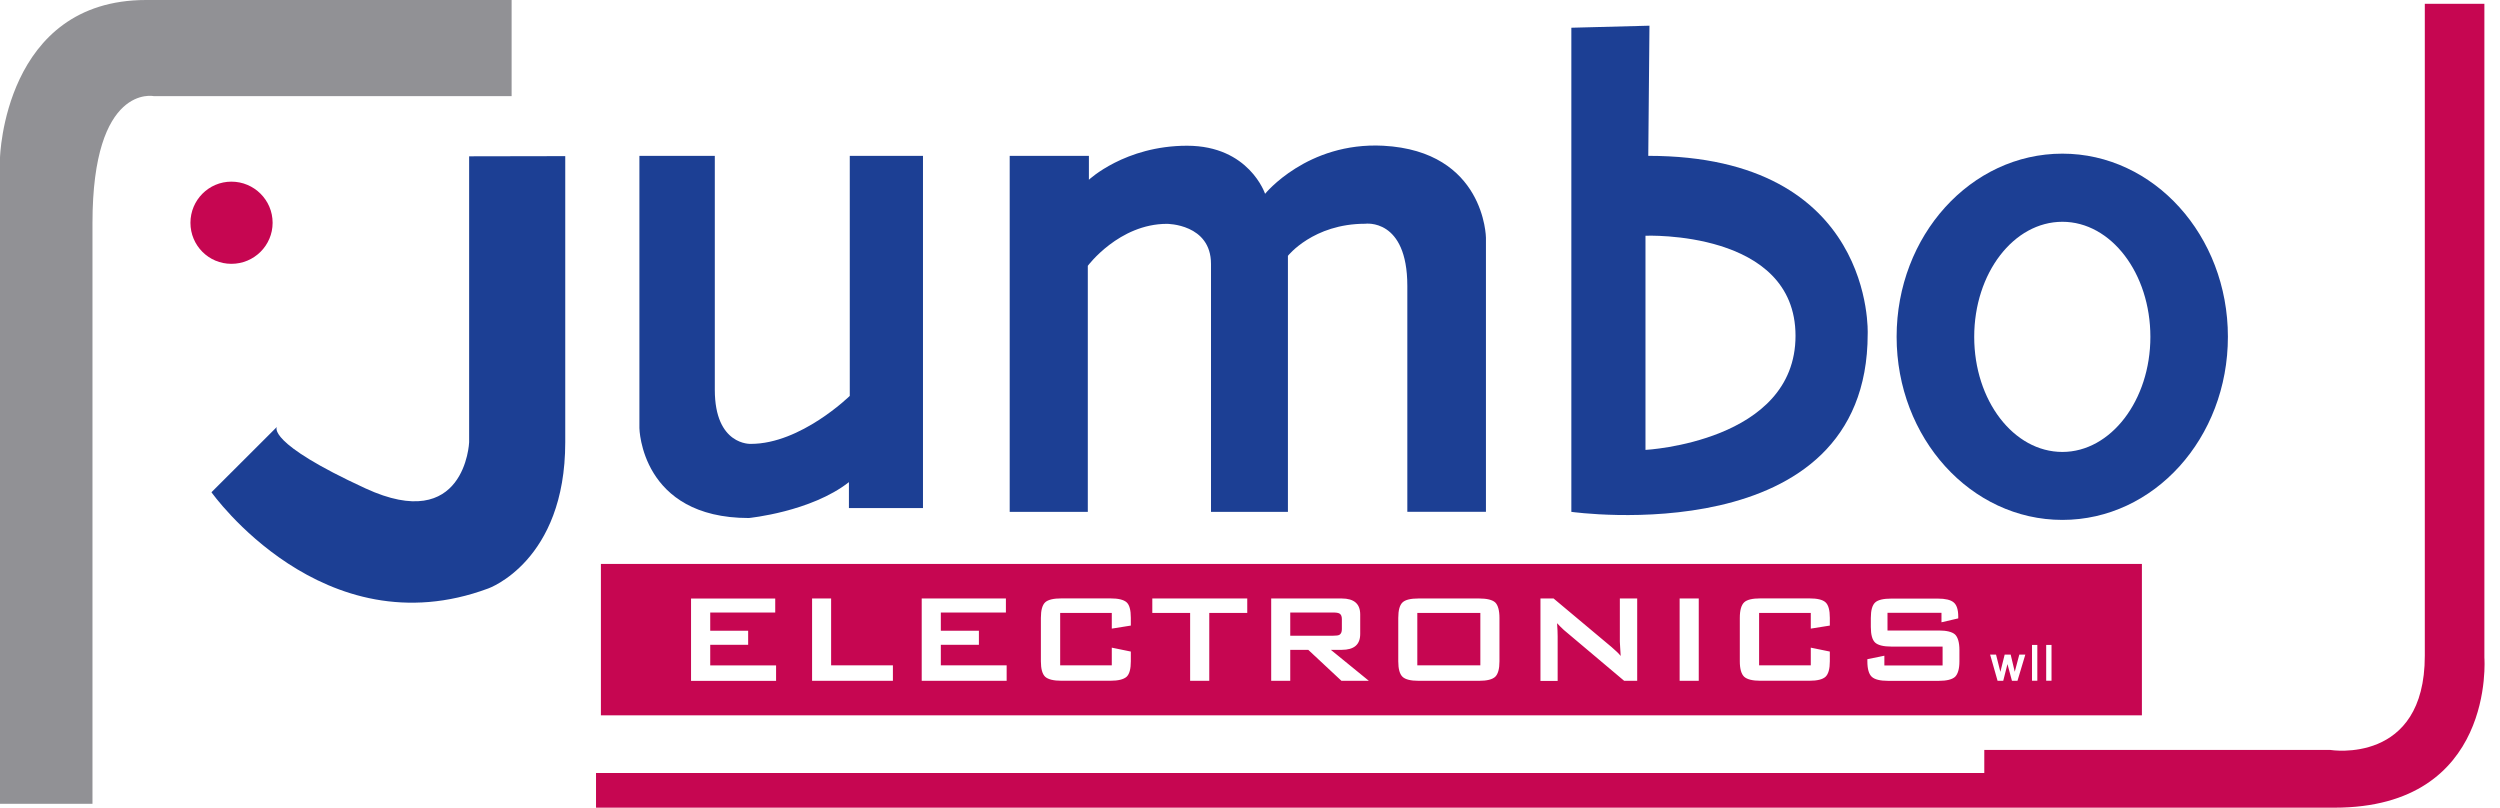
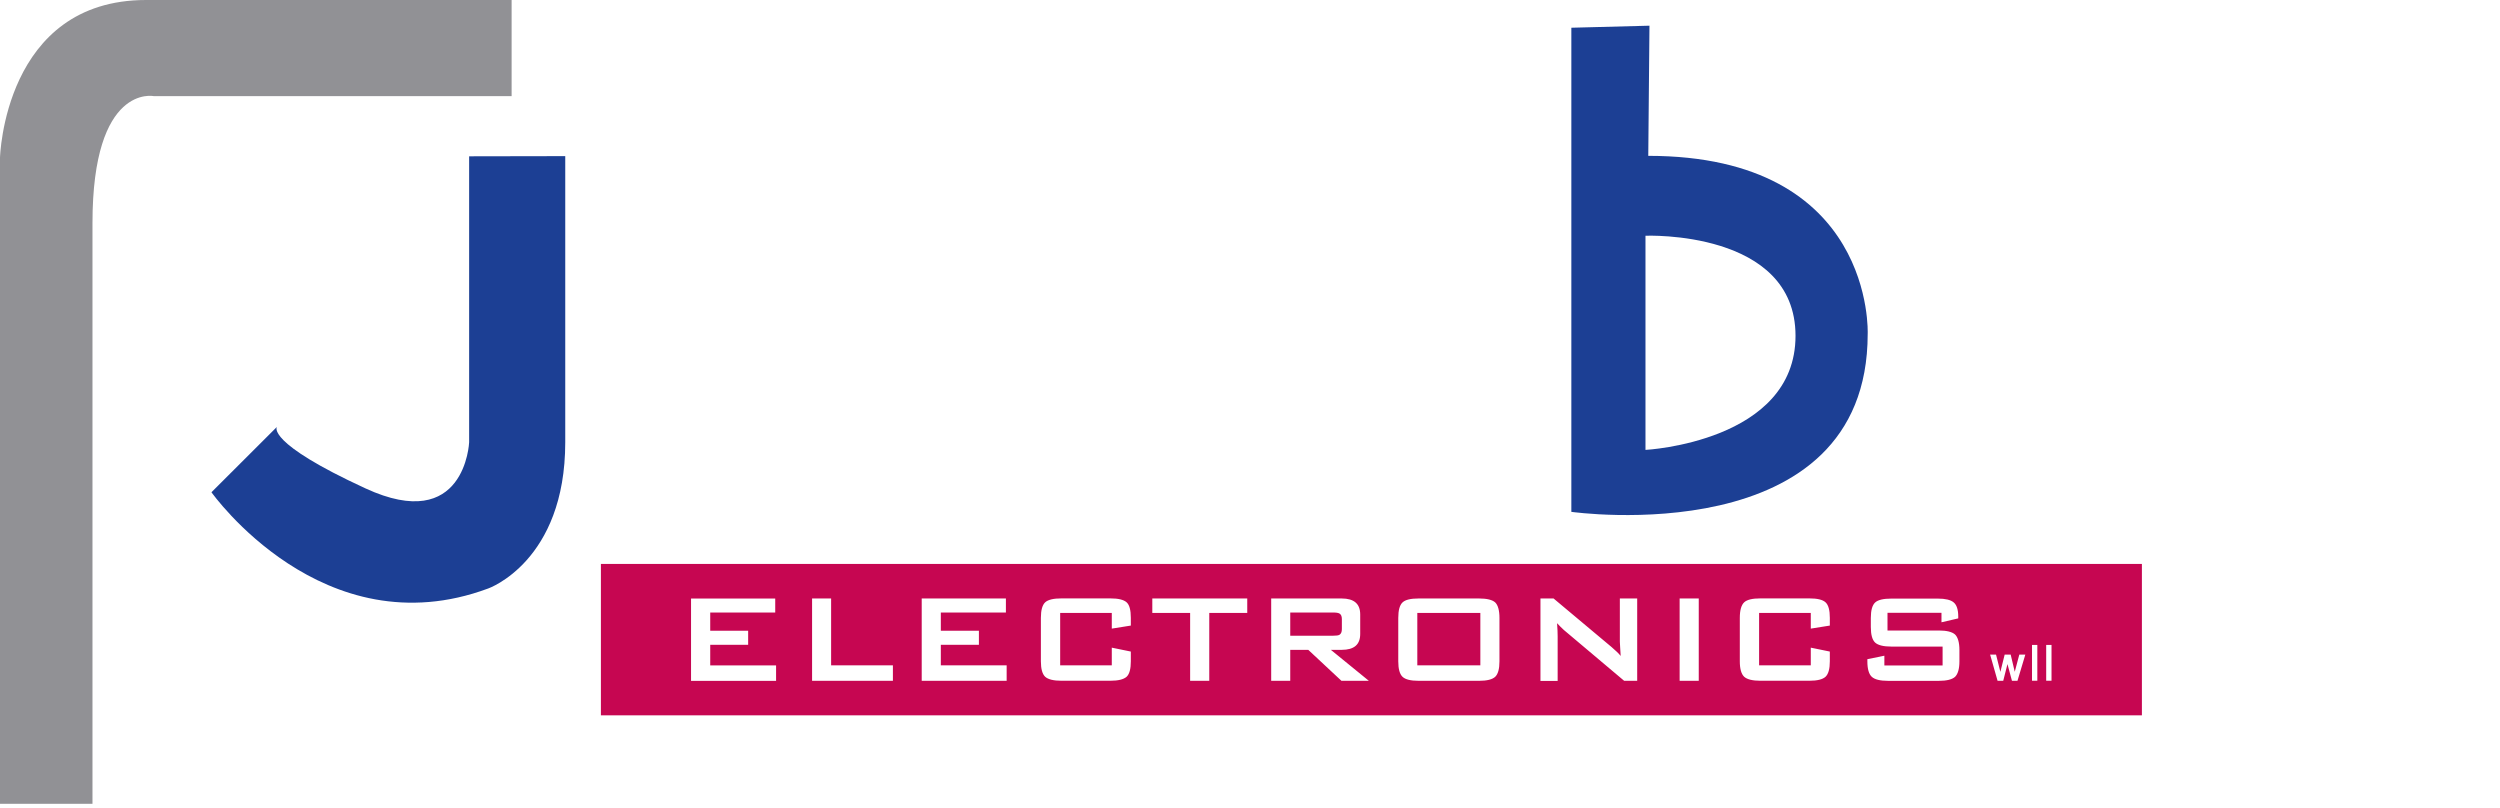
<svg xmlns="http://www.w3.org/2000/svg" width="130" height="42" viewBox="0 0 130 42" fill="none">
  <g clip-path="url(#clip0_4619_251)">
-     <path d="M30.993 40.195H103.183V38.998H121.184C121.184 38.998 126.09 39.795 126.09 34.097V0.197H129.188V34.194C129.188 34.194 129.786 41.999 121.391 41.999H30.993V40.195Z" fill="#C60651" />
    <path d="M26.604 4.999H8.004C8.004 4.999 4.809 4.325 4.809 11.599V41.798H0V8.206C0 8.206 0.202 0 7.599 0H26.604V4.999Z" fill="#919195" />
    <path d="M24.395 8.128V23.001C24.395 23.001 24.197 27.797 19 25.394C13.803 23.001 14.398 22.2 14.398 22.2L10.996 25.597C10.996 25.597 16.796 33.799 25.389 30.6C25.389 30.6 29.393 29.196 29.393 22.996V8.119L24.39 8.128H24.395Z" fill="#1C3F94" />
-     <path d="M14.176 11.585C14.176 12.764 13.217 13.719 12.033 13.719C10.849 13.719 9.903 12.764 9.903 11.585C9.903 10.406 10.854 9.446 12.033 9.446C13.212 9.446 14.176 10.401 14.176 11.585Z" fill="#C60651" />
-     <path d="M33.249 8.104V22.259C33.249 22.259 33.316 26.937 38.939 26.937C38.939 26.937 42.169 26.62 44.144 25.071V26.418H47.995V8.104H44.188V20.587C44.188 20.587 41.645 23.082 39.045 23.082C39.045 23.082 37.17 23.183 37.17 20.27V8.104H33.245H33.249Z" fill="#1C3F94" />
-     <path d="M52.504 8.106V26.618H56.566V13.822C56.566 13.822 58.19 11.64 60.684 11.64C60.684 11.64 62.972 11.64 62.972 13.725V26.618H66.972V13.303C66.972 13.303 68.284 11.635 70.99 11.635C70.99 11.635 73.181 11.323 73.181 14.869V26.613H77.269V12.361C77.269 12.361 77.22 7.86 71.927 7.578C67.971 7.376 65.784 10.078 65.784 10.078C65.784 10.078 64.957 7.578 61.727 7.578C58.498 7.578 56.623 9.347 56.623 9.347V8.106H52.5H52.504Z" fill="#1C3F94" />
    <path d="M85.71 8.104L85.772 1.336L81.71 1.442V26.616C81.71 26.616 97.12 28.802 97.12 17.362C97.12 17.362 97.516 8.104 85.71 8.104ZM85.565 23.399V12.258C85.565 12.258 93.367 11.941 93.367 17.463C93.367 22.985 85.565 23.395 85.565 23.395" fill="#1C3F94" />
-     <path d="M107.244 7.99C102.479 7.99 98.624 12.254 98.624 17.512C98.624 22.771 102.479 27.035 107.244 27.035C112.009 27.035 115.851 22.779 115.851 17.512C115.851 12.245 111.996 7.99 107.244 7.99ZM107.244 23.501C104.71 23.501 102.659 20.83 102.659 17.517C102.659 14.204 104.71 11.533 107.244 11.533C109.779 11.533 111.82 14.217 111.82 17.517C111.82 20.817 109.761 23.501 107.244 23.501Z" fill="#1C3F94" />
    <path fill-rule="evenodd" clip-rule="evenodd" d="M111.379 29.326H31.247V37.198H111.379V29.326ZM35.934 35.404V31.123H40.312V31.853H36.932V32.799H38.904V33.53H36.932V34.599H40.356V35.404H35.938H35.934ZM42.228 31.121V35.402H46.431V34.597H43.218V31.121H42.228ZM47.929 35.402V31.121H52.307V31.851H48.923V32.797H50.903V33.528H48.923V34.597H52.346V35.402H47.933H47.929ZM55.129 31.874H57.813V32.688L58.803 32.53V32.125C58.803 31.725 58.733 31.456 58.583 31.32C58.429 31.183 58.152 31.117 57.743 31.117H55.191C54.782 31.117 54.5 31.183 54.35 31.32C54.201 31.461 54.126 31.729 54.126 32.13V34.387C54.126 34.783 54.201 35.051 54.35 35.192C54.5 35.328 54.782 35.399 55.191 35.399H57.743C58.152 35.399 58.429 35.328 58.583 35.192C58.733 35.051 58.803 34.783 58.803 34.387V33.881L57.813 33.678V34.598H55.129V31.874ZM62.882 31.873V35.402H61.887V31.873H59.92V31.121H64.857V31.873H62.882ZM66.102 31.121V35.402H66.107H67.093V33.792H68.03L69.755 35.402H71.18L69.205 33.792H69.768C70.415 33.792 70.731 33.519 70.731 32.965V31.953C70.731 31.398 70.41 31.121 69.768 31.121H66.102ZM67.093 31.851H69.328C69.486 31.851 69.592 31.869 69.653 31.904C69.737 31.953 69.777 32.049 69.777 32.195V32.714C69.777 32.859 69.737 32.956 69.653 33.009C69.592 33.044 69.486 33.057 69.328 33.057H67.093V31.851ZM72.71 32.133C72.71 31.733 72.784 31.464 72.934 31.323C73.079 31.187 73.356 31.121 73.766 31.121H76.912C77.321 31.121 77.598 31.191 77.748 31.323C77.893 31.464 77.972 31.733 77.972 32.133V34.39C77.972 34.786 77.897 35.055 77.748 35.196C77.598 35.332 77.325 35.402 76.912 35.402H73.766C73.356 35.402 73.079 35.332 72.934 35.196C72.784 35.055 72.71 34.786 72.71 34.39V32.133ZM73.7 34.597H76.978V31.873H73.7V34.597ZM80.104 31.121V35.402L80.1 35.407H80.998V33.088C80.998 32.912 80.989 32.683 80.967 32.406C81.077 32.525 81.195 32.643 81.319 32.758L84.456 35.402H85.134V31.121H84.232V33.369C84.232 33.422 84.238 33.519 84.248 33.66C84.256 33.778 84.266 33.928 84.276 34.109C84.174 33.981 84.012 33.827 83.796 33.642L80.786 31.121H80.104ZM87.341 35.402V31.121H88.335V35.402H87.341ZM91.473 31.874H94.161V32.688L95.151 32.53V32.125C95.151 31.725 95.077 31.456 94.927 31.32C94.778 31.183 94.5 31.117 94.091 31.117H91.534C91.125 31.117 90.844 31.183 90.698 31.32C90.549 31.461 90.47 31.729 90.47 32.13V34.387C90.47 34.783 90.549 35.051 90.698 35.192C90.848 35.328 91.13 35.399 91.534 35.399H94.091C94.505 35.399 94.778 35.328 94.927 35.192C95.077 35.051 95.151 34.783 95.151 34.387V33.881L94.161 33.678V34.598H91.473V31.874ZM100.953 31.866H98.15V32.786H100.817C101.226 32.786 101.507 32.856 101.661 32.992C101.807 33.133 101.89 33.402 101.89 33.802V34.392C101.89 34.788 101.807 35.056 101.661 35.197C101.507 35.333 101.23 35.404 100.817 35.404H98.176C97.767 35.404 97.486 35.333 97.336 35.197C97.182 35.056 97.103 34.788 97.103 34.392V34.277L97.987 34.097V34.603H101.015V33.622H98.348C97.939 33.622 97.657 33.551 97.508 33.415C97.358 33.274 97.283 33.006 97.283 32.605V32.134C97.283 31.734 97.358 31.47 97.508 31.329C97.657 31.193 97.934 31.127 98.348 31.127H100.768C101.16 31.127 101.437 31.193 101.591 31.325C101.749 31.457 101.829 31.703 101.829 32.06V32.156L100.957 32.359V31.875L100.953 31.866ZM103.486 34.039L103.874 35.403H104.168L104.388 34.532L104.622 35.403H104.908L105.317 34.039H105.004L104.767 34.932L104.556 34.039H104.243L104.019 34.937L103.794 34.039H103.486ZM105.941 33.537H105.664V35.398H105.941V33.537ZM106.402 33.537H106.679V35.398H106.402V33.537Z" fill="#C60651" />
  </g>
  <defs>
    <clipPath id="clip0_4619_251">
      <rect width="129.199" height="42" fill="white" />
    </clipPath>
  </defs>
</svg>